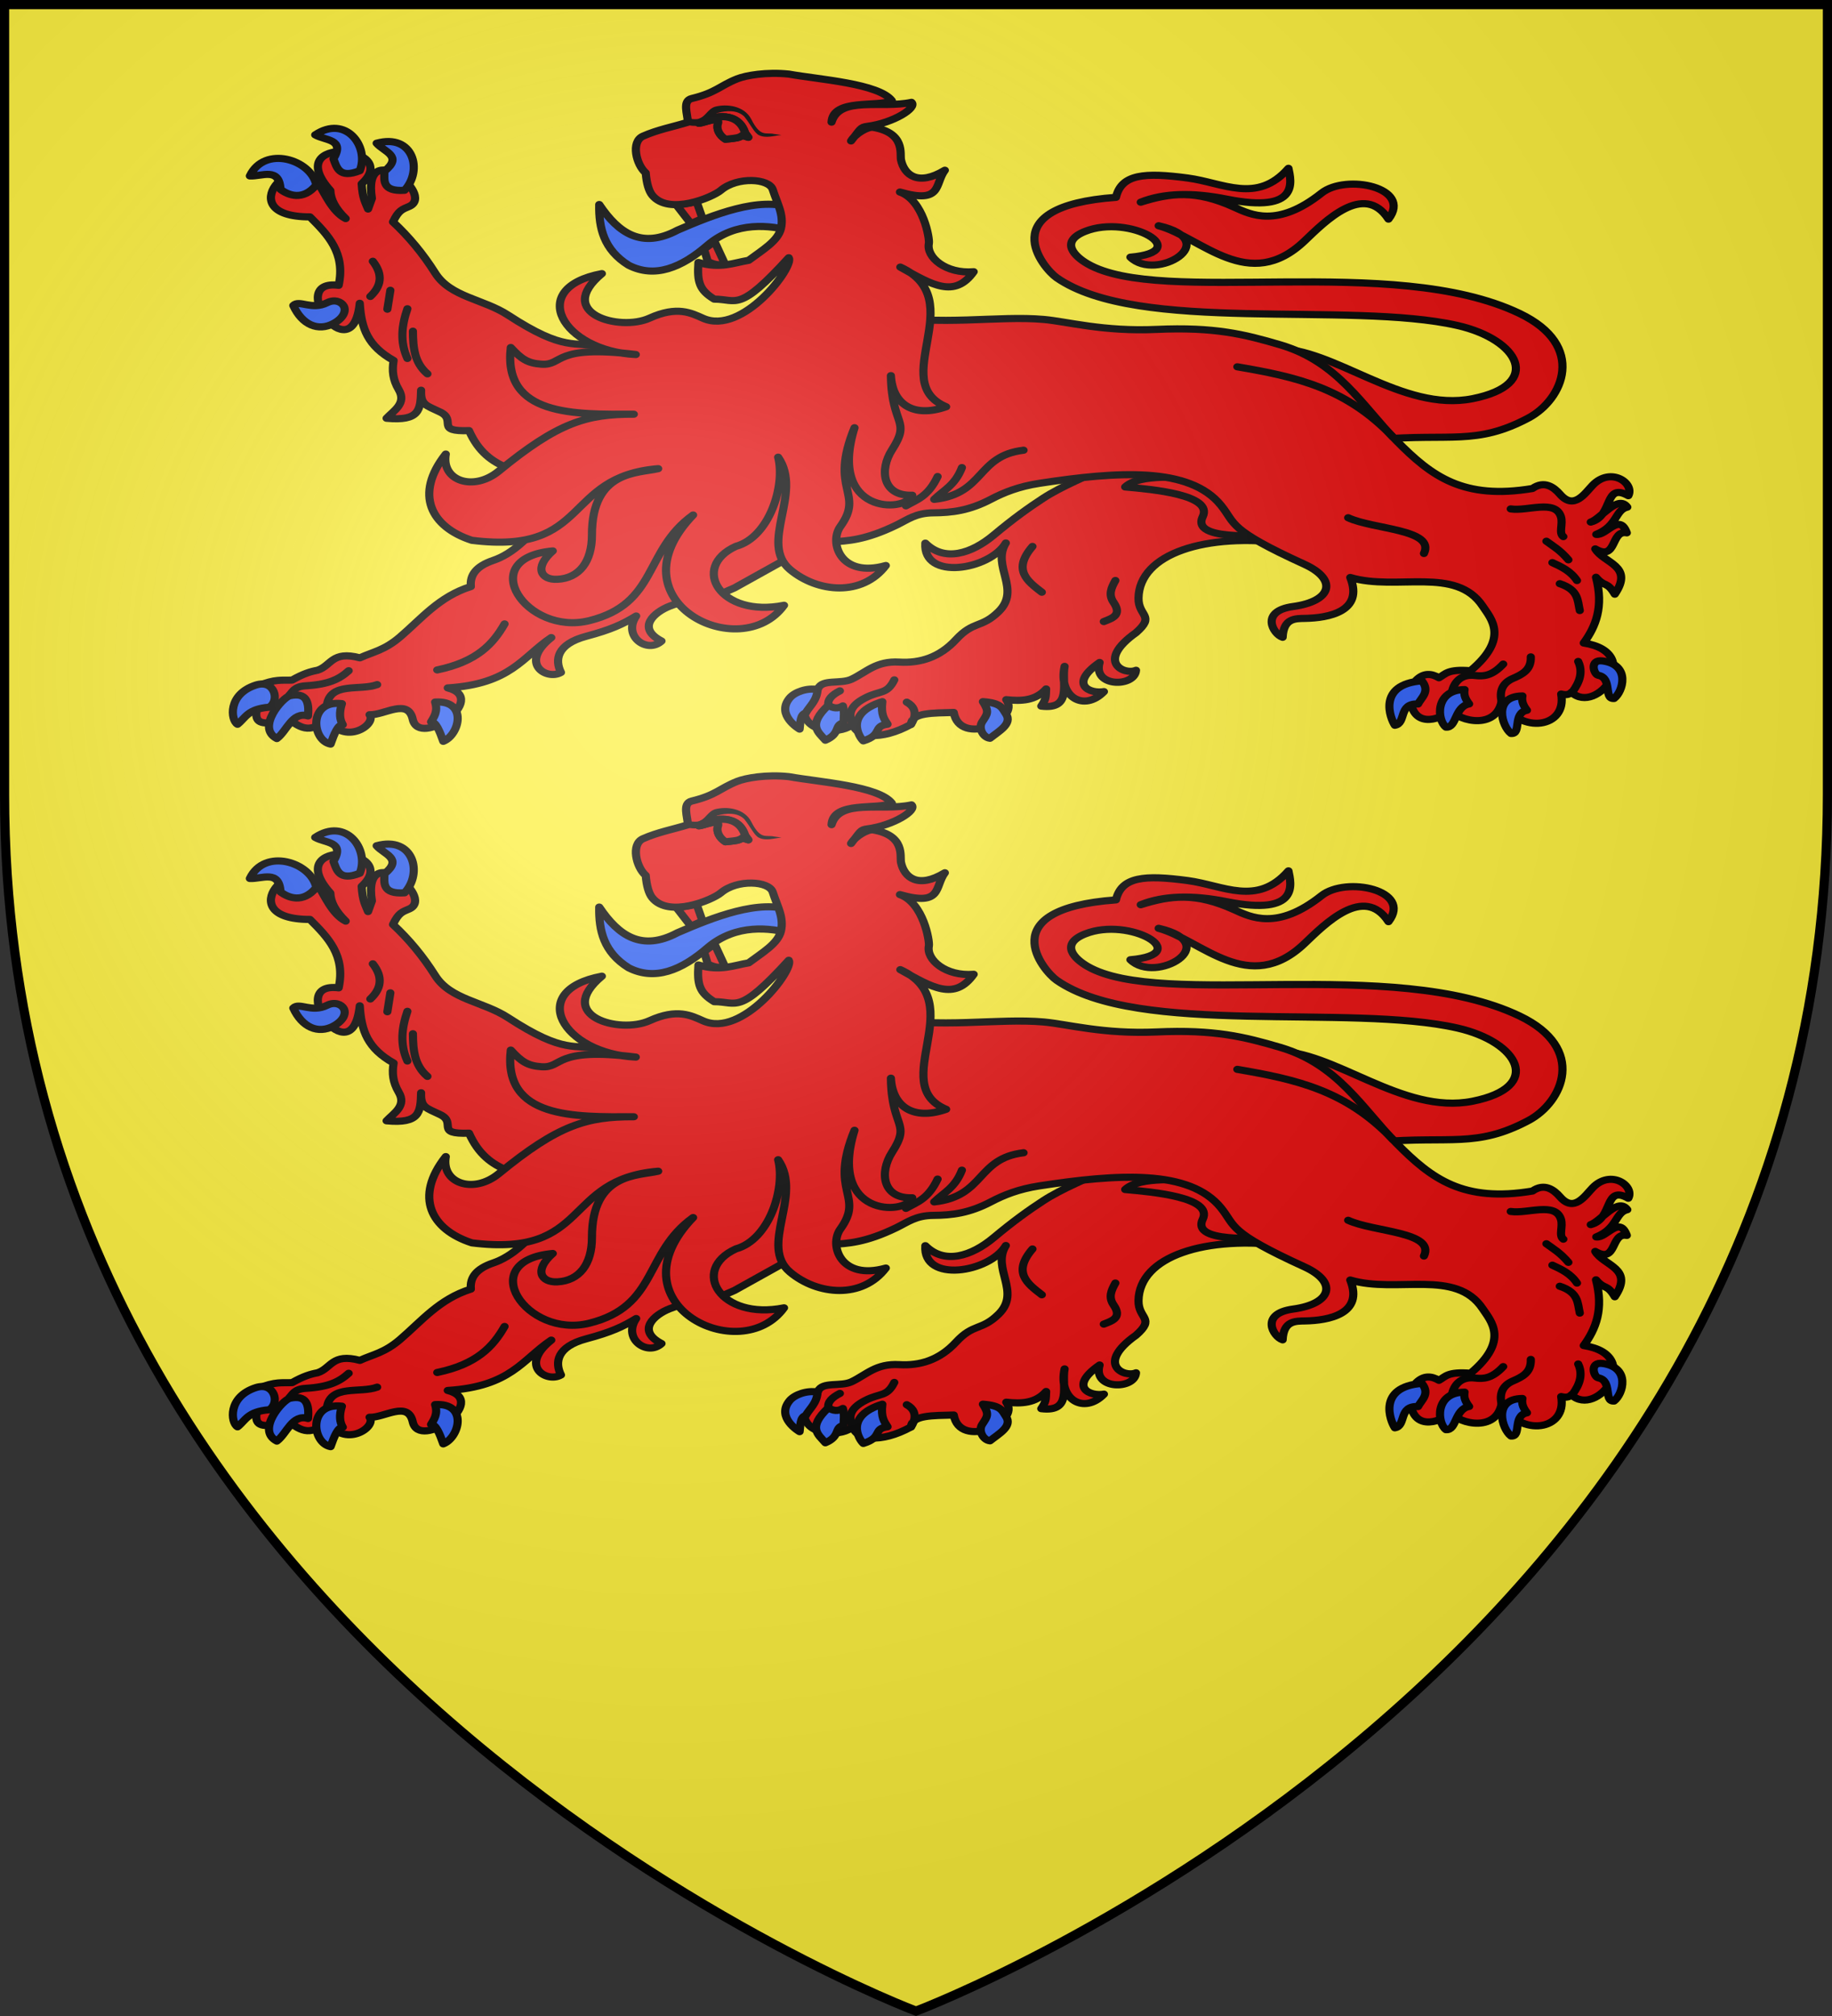
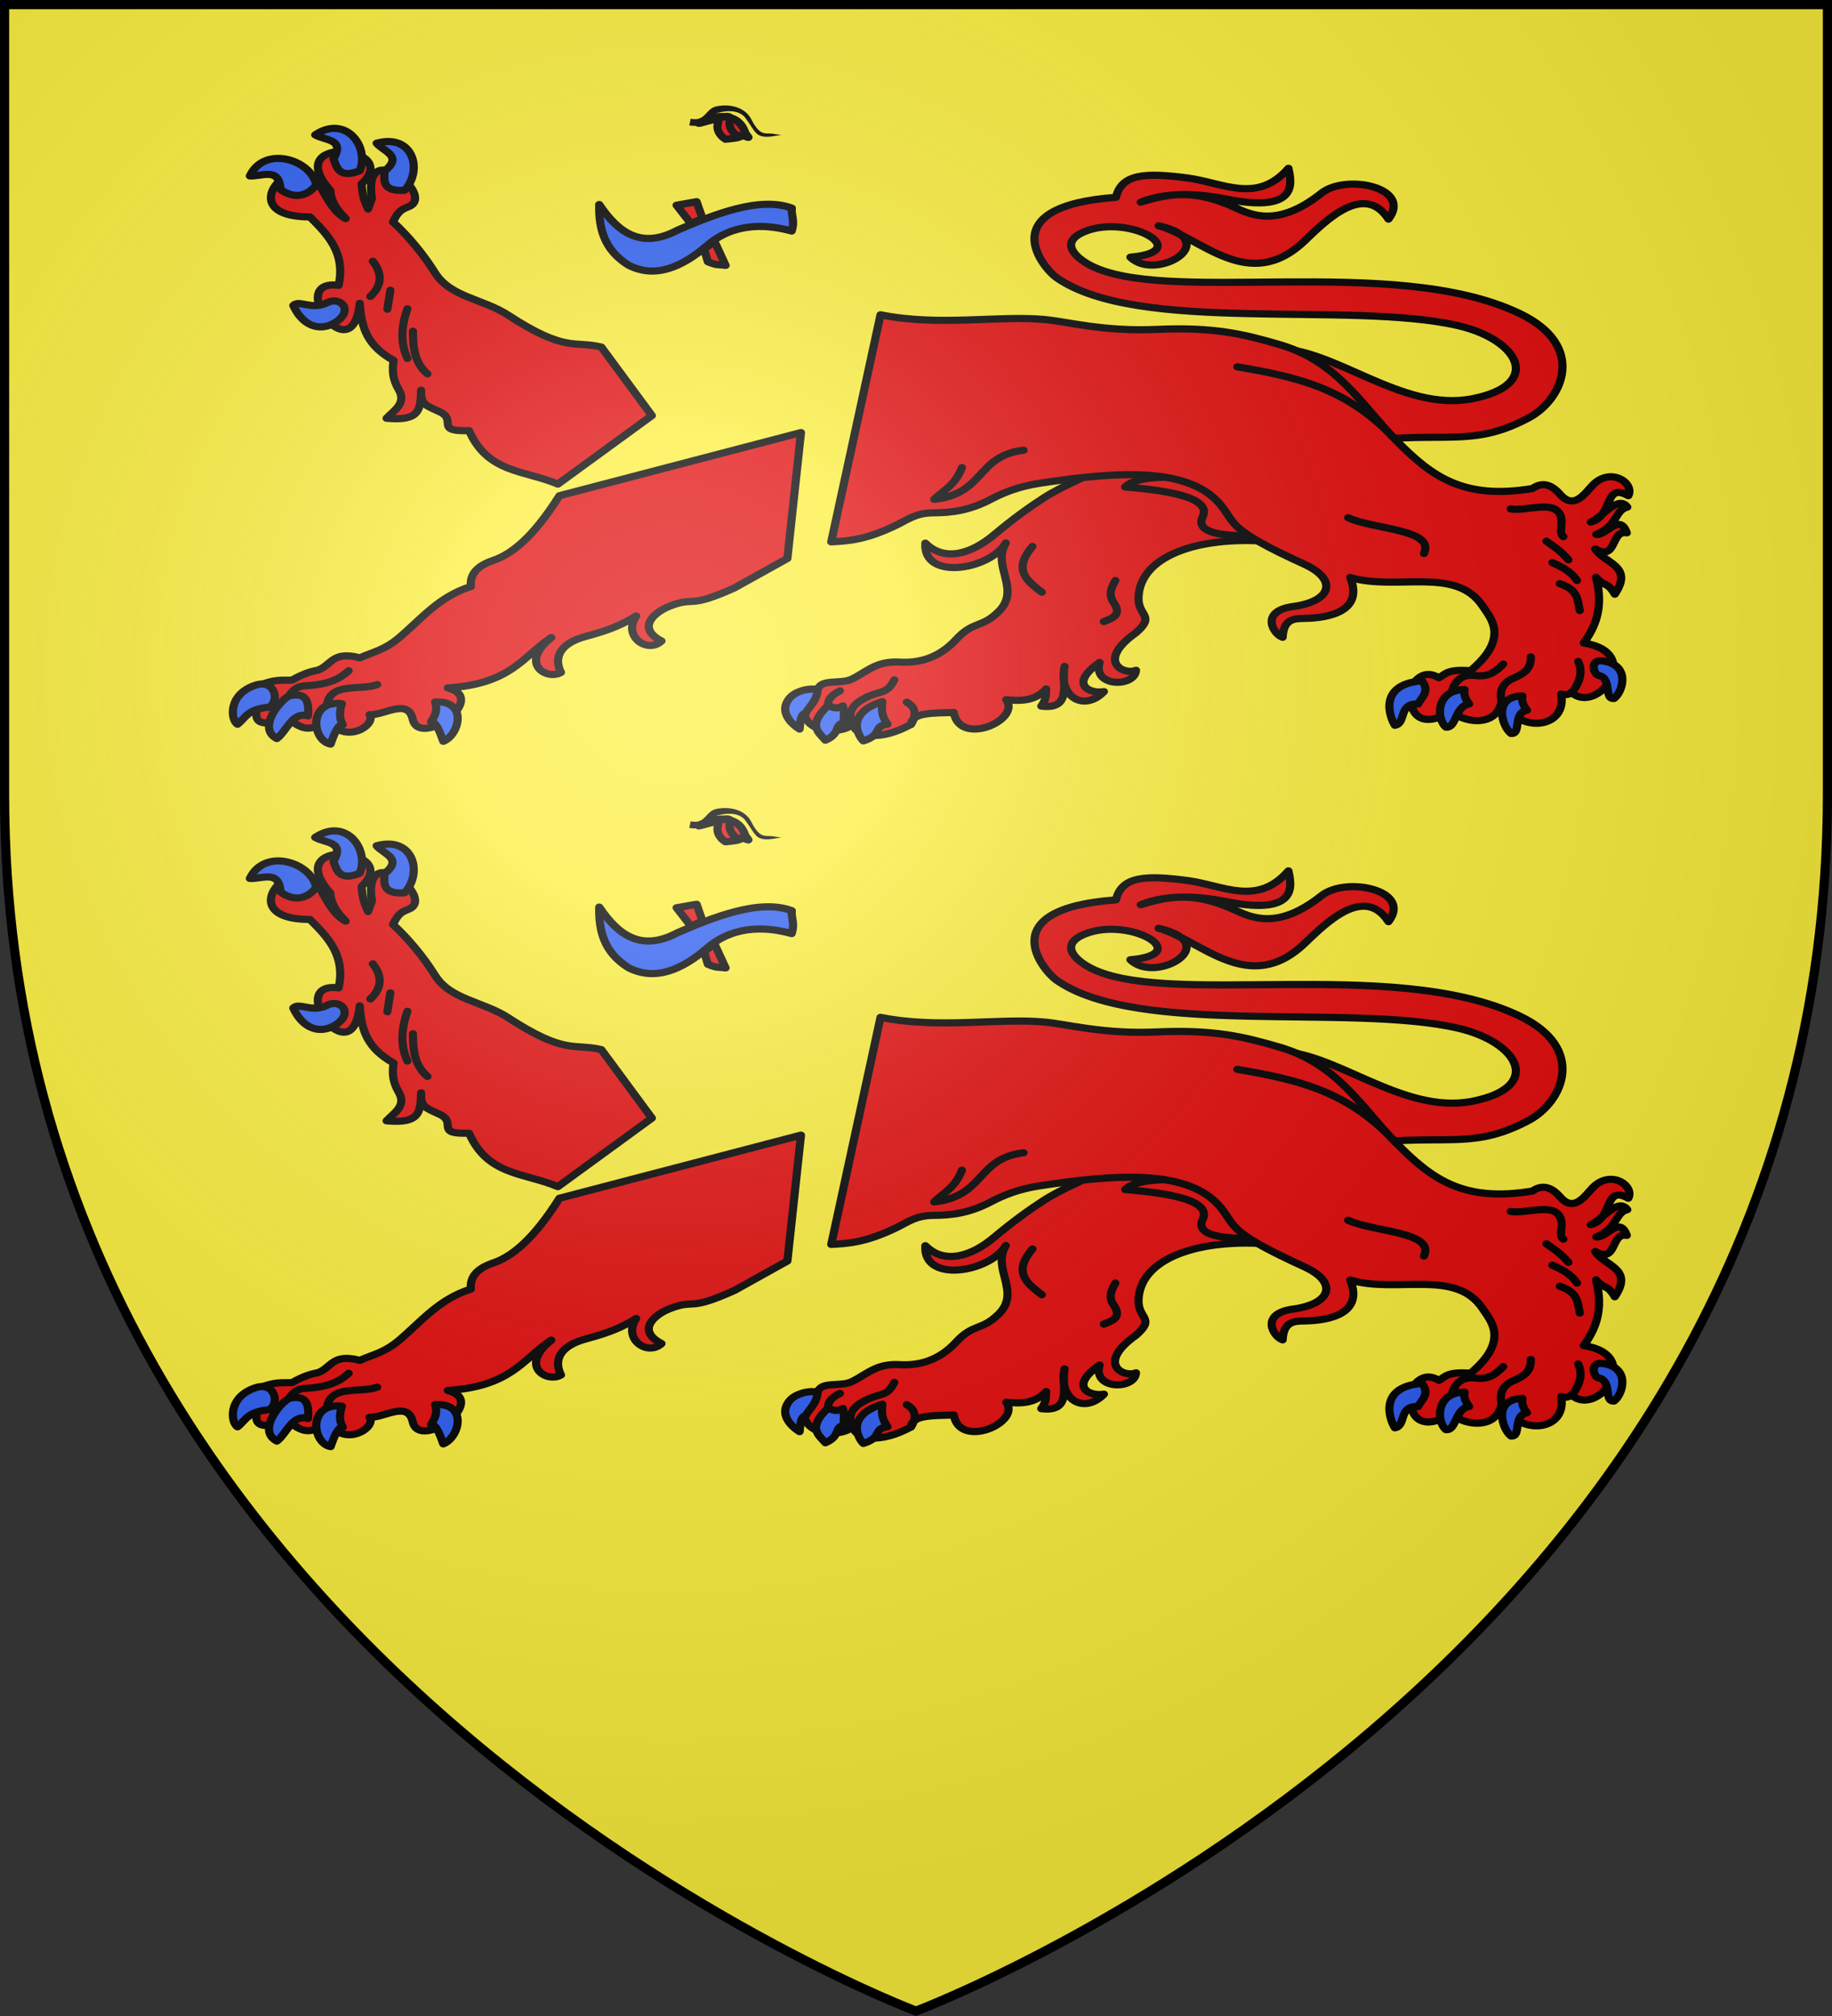
<svg xmlns="http://www.w3.org/2000/svg" xmlns:xlink="http://www.w3.org/1999/xlink" height="660" viewBox="-300 -300 600 660" width="600">
  <rect x="-300" y="-300" width="600" height="660" fill="#333333" stroke="none" />
  <radialGradient id="a" cx="-80" cy="-80" gradientTransform="matrix(1 0 0 1 0 -.05)" gradientUnits="userSpaceOnUse" r="405">
    <stop offset="0" stop-color="#fff" stop-opacity=".31" />
    <stop offset=".19" stop-color="#fff" stop-opacity=".25" />
    <stop offset=".6" stop-color="#6b6b6b" stop-opacity=".125" />
    <stop offset="1" stop-opacity=".125" />
  </radialGradient>
  <path d="m-298.5-298.5h597v258.543c0 286.248-298.5 398.457-298.5 398.457s-298.5-112.209-298.5-398.457z" fill="#fcef3c" />
  <g id="b" fill="#e20909" stroke="#000" stroke-linecap="round" stroke-linejoin="round" stroke-width="2.254" transform="matrix(1.184 0 0 1.039 413.955 -631.389)">
    <path d="m-250.312 428.848c16.107-.593 35.115 20.154 54.67 15.716 19.675-4.465 12.782-18.649-4.191-23.049-29.991-7.775-88.42 2.791-110.863-15.048-3.731-2.965-18.148-22.516 16.382-25.335 1.524-7.365 7.92-7.892 19.811-6.096 9.882 1.493 19.172 8.254 27.906-3.048.707 3.996 3.331 14.347-17.049 9.715-9.424-2.16-17.435-1.966-23.811.953 8.168-2.915 15.149-3.975 25.906 1.595 4.489 2.325 11.857 6.626 24.113-4.463 6.795-6.147 25.202-1.756 18.508 8.201-6.793-11.807-17.639.821-23.191 6.857-15.447 16.795-28.571-1.136-40.383-4.762 18.318 4.832-.808 17.79-7.81 9.905 17.976-1.77-.29-13.701-12.524-8.133-7.213 3.283-2.785 7.949.652 10.218 20.483 13.526 84.42-3.468 119.496 15.63 18.699 10.181 12.037 27.173 2.476 32.954-14.459 8.743-21.675 4.799-41.432 6.762z" fill="#e20909" stroke="#000" stroke-linecap="round" stroke-linejoin="round" stroke-width="2.254" />
    <g fill="#e20909" stroke="#000" stroke-linecap="round" stroke-linejoin="round" stroke-width="2.254" transform="translate(-1201.221 -657.855)">
      <path d="m285.644 328.948c-22.906-3.521-41.206 3.234-41.421 17.214-.089 5.809 4.781 5.423-.69 10.91-11.243 9.06-3.309 13.47 0 11.835-.327 5.419-12.108 5.39-10.069-2.455-8.869 7.083-2.452 9.976 1.193 9.179-5.516 6.519-12.742 1.63-10.876-7.952-.899 5.065 2.306 13.76-6.455 12.524 1.358-2.244 1.246-2.855 1.345-5.414-2.886 3.694-6.839 3.918-11.028 3.379 4.125 6.422-12.854 14.919-14.524 4.035-5.659.2-11.649-.03-11.835 3.766-8.407 5.286-15.238 4.042-16.138-.117-2.389 3.006-11.818 3.253-13.29-2.847.985-2.226 1.782-3.325 3.725-8.333 1.198-3.088 6.238-1.312 9.297-2.959 4.071-2.192 6.755-5.815 13.179-5.379 5.682.385 11.099-1.427 15.706-7.116 4.842-5.98 6.965-3.473 11.729-8.753 6.37-7.059-1.966-14.397 2.035-21.669-4.509 8.55-23 11.953-22.268.054 5.292 6.004 12.763 3.324 18.926-2.552 5.454-5.2 9.694-8.642 13.681-11.605 9.84-7.315 29.95-14.308 33.621-19.904z" fill="#e20909" stroke="#000" stroke-linecap="round" stroke-linejoin="round" stroke-width="2.254" transform="translate(668.921 819.094)" />
      <path d="m234.619 353.564c2.284-1.028 5.159-2 2.712-6.041-1.497-2.473-.624-4.603.493-6.904" fill="#e20909" stroke="#000" stroke-linecap="round" stroke-linejoin="round" stroke-width="2.254" transform="translate(668.921 819.094)" />
      <path d="m214.893 329.892c-5.578 7.385-1.451 10.887 2.589 14.425" fill="#e20909" stroke="#000" stroke-linecap="round" stroke-linejoin="round" stroke-width="2.254" transform="translate(668.921 819.094)" />
      <path d="m834.067 1204.946c-1.128-2.821-1.076-5.569 3.513-8.247 4.202-2.452 5.981-1.02 8.014-5.671" fill="#e20909" stroke="#000" stroke-linecap="round" stroke-linejoin="round" stroke-width="2.254" />
      <path d="m850.205 1205.063s2.93-4.454-1.159-7.008" fill="#e20909" stroke="#000" stroke-linecap="round" stroke-linejoin="round" stroke-width="2.254" />
      <path d="m827.352 1199.024c-.287-1.811 1.013-3.27 3.193-4.532" fill="#e20909" stroke="#000" stroke-linecap="round" stroke-linejoin="round" stroke-width="2.254" />
    </g>
    <g fill="#e20909" stroke="#000" stroke-linecap="round" stroke-linejoin="round" stroke-width="2.254" transform="translate(-1201.221 -657.855)">
      <path d="m824.38 1194.078c-.23 3.564-2.111 5.066-3.322 7.403-1.54.502-1.412 3.008-1.658 5.064 0 0-6.659-4.423-2.759-9.781 1.394-1.915 4.857-3.303 7.739-2.686z" fill="#2b5df2" stroke="#000" stroke-linecap="round" stroke-linejoin="round" stroke-width="2.254" />
      <path d="m827.352 1199.024c-5.901 6.282-2.749 8.456-.824 11.022 4.31-2.083 2.345-4.877 5.048-5.46-0-1.751.29-3.357-.206-5.357-1.339.933-2.678.783-4.017-.206z" fill="#2b5df2" stroke="#000" stroke-linecap="round" stroke-linejoin="round" stroke-width="2.254" />
      <path d="m842.288 1197.89c-.448 4.226.564 5.534 1.442 7.108-4.21.62-1.209 3.301-6.696 5.254-1.131-1.147-5.376-8.579 5.254-12.361z" fill="#2b5df2" stroke="#000" stroke-linecap="round" stroke-linejoin="round" stroke-width="2.254" />
-       <path d="m870.101 1197.89c1.824 3.228 1.262 3.816-.198 6.377-1.137 1.995.272 4.922 2.155 5.16 2.425-2.212 6.27-4.546 4.436-7.649-1.086-1.838-1.244-3.455-6.393-3.889z" fill="#2b5df2" stroke="#000" stroke-linecap="round" stroke-linejoin="round" stroke-width="2.254" />
    </g>
    <g fill="#e20909" stroke="#000" stroke-linecap="round" stroke-linejoin="round" stroke-width="2.254" transform="translate(-1201.221 -657.855)">
      <path d="m147.099 333.678 3.759-39.667-66.802 19.889c-7.528 13.556-13.463 18.507-18.336 20.396-4.65 1.802-6.485 4.548-6.181 8.241-8.712 3.1-13.588 10.034-19.572 15.864-4.338 4.226-7.449 4.681-11.125 6.593-7.779-2.366-7.856 2.534-11.743 3.914-1.814.378-3.871 1.061-7.005 3.09-2.698.157-4.603-.478-9.477 1.854 2.787 3.575-6.669 15.724 8.278 10.257 2.916 2.307 6.033 5.587 10.882-.162 4.678 9.074 13.852 2.029 11.743-1.03 4.065.21 10.604-5.348 11.949 1.442 1.827 9.22 21.32-6.519 9.683-9.889 17.448-1.257 20.613-9.71 28.637-15.864-9.136 8.251-1.131 13.576 2.678 10.979-1.73-3.937-1.204-8.9 7.005-11.391 6.844-2.077 10.134-3.834 13.803-6.387-3.853 6.39 3.111 11.996 7.005 7.889-7.083-4.175-1.975-9.128 2.31-11.01 7.306-3.209 4.593 1.092 17.88-5.738z" fill="#e20909" stroke="#000" stroke-linecap="round" stroke-linejoin="round" stroke-width="2.254" transform="translate(668.921 819.094)" />
-       <path d="m50.244 368.801c11.046-2.615 15.49-8.256 18.623-14.498" fill="#e20909" stroke="#000" stroke-linecap="round" stroke-linejoin="round" stroke-width="2.254" transform="translate(668.921 819.094)" />
      <path d="m678.295 1195.769c.864-.958 1.302-2.66 4.499-2.875 6.393-.43 9.315-2.117 11.874-4.749" fill="#e20909" stroke="#000" stroke-linecap="round" stroke-linejoin="round" stroke-width="2.254" />
      <path d="m688.668 1198.769c1.058-7.135 9.181-4.263 13.873-6.249" fill="#e20909" stroke="#000" stroke-linecap="round" stroke-linejoin="round" stroke-width="2.254" />
    </g>
    <g fill="#e20909" stroke="#000" stroke-linecap="round" stroke-linejoin="round" stroke-width="2.254" transform="translate(-1201.221 -657.855)">
      <path d="m83.605 310.25c-9.304-4.476-19.324-3.361-24.569-16.857-9.637.401-3.247-3.227-7.954-5.833-3.898-2.158-5.467-2.188-5.303-6.893-.133 6.197-.424 9.8-9.545 8.838 2.014-2.446 5.587-4.707 3.358-9.014-1.621-3.133-1.891-5.97-1.414-9.191-7.099-4.564-8.936-9.98-9.368-18.029-2.103 22.419-20.827-7.883-5.833-5.656 1.939-10.248-2.988-15.919-7.954-21.564-22.549.001-3.76-23.068 2.651-9.898 1.249 1.991 3.499 8.284 7.247 10.429-2.902-3.194-4.166-6.115-4.242-8.838-14.089-17.862 20.255-14.168 8.661-2.121.25 4.685 1.073 5.934 1.768 7.954l1.061-3.358c-2.716-19.598 17.54-1.381 10.429 2.475-2.032 1.005-3.022 1.195-4.596 4.949 4.376 4.631 8.298 10.004 11.666 16.085 4.224 7.626 13.298 8.163 20.15 13.257 15.905 11.823 18.252 8.041 25.806 10.075l13.99 21.597z" fill="#e20909" stroke="#000" stroke-linecap="round" stroke-linejoin="round" stroke-width="2.254" transform="translate(668.921 819.094)" />
      <path d="m43.515 262.068c.034 5.003.353 9.892 4.019 13.442" fill="#e20909" stroke="#000" stroke-linecap="round" stroke-linejoin="round" stroke-width="2.254" transform="translate(668.921 819.094)" />
      <path d="m41.99 255.001c-1.576 5.22-2.103 10.44 0 15.66" fill="#e20909" stroke="#000" stroke-linecap="round" stroke-linejoin="round" stroke-width="2.254" transform="translate(668.921 819.094)" />
      <path d="m32.428 240.034c2.931 4.288 2.283 7.906-.693 11.087" fill="#e20909" stroke="#000" stroke-linecap="round" stroke-linejoin="round" stroke-width="2.254" transform="translate(668.921 819.094)" />
      <path d="m37.278 249.18-.831 5.959" fill="#e20909" stroke="#000" stroke-linecap="round" stroke-linejoin="round" stroke-width="2.254" transform="translate(668.921 819.094)" />
    </g>
    <g fill="#e20909" stroke="#000" stroke-linecap="round" stroke-linejoin="round" stroke-width="2.254" transform="translate(-1201.221 -657.855)">
      <path d="m240.537 311.152c7.562.759 24.382 2.455 21.452 9.37-1.973 4.658 4.306 5.611 8.754 5.918 4.096.282 4.97-1.166 5.548-2.096l-15.041-16.124c-4.766.128-16.663-1.426-20.713 2.932z" fill="#e20909" stroke="#000" stroke-linecap="round" stroke-linejoin="round" stroke-width="2.254" transform="translate(668.921 819.094)" />
      <path d="m172.858 256.901c16.272 3.711 32.483.165 45.207 1.469 6.433.66 16.463 3.889 31.16 3.136 15.936-.817 24.236 1.506 34.169 4.842 16.069 5.397 22.638 19.178 32.141 30.182 9.811 11.359 18.571 18.711 37.66 15.105 3.264-2.604 5.864-.492 7.642 1.837 3.882 5.085 6.922-.412 9.038-2.9 5.016-5.898 11.642-.598 9.839 3.326-6.825-4.32-4.033 6.413-10.394 8.315 2.83-1.063 7.515-8.791 10.116-4.712-3.469.912-2.601 5.871-8.592 8.592 2.792.468 6.409-6.926 8.453-.485-4.59-1.019-2.602 9.088-8.731 5.058 2.393 4.601 10.781 5.205 5.405 14.274-2.209-4.204-2.818-2.101-5.197-5.335 2.133 9.3-.026 15.453-3.395 20.718 17.001 3.011 3.607 22.994-3.395 15.521-.586.727-1.516.936-2.841.554 1.714 10.704-11.243 12.853-16.491 2.356-1.789 9.94-13.979 5.292-13.72 2.217-1.15 2.174-9.276 6.971-11.225-.97-.342-2.411.687-5.28 1.386-8.038 2.079-2.307 4.157-2.069 6.236-.693 1.828-1.155 2.371-2.805 8.731-2.217 10.824-10.324 5.612-16.48 3.395-20.302-7.41-12.777-23.788-4.718-36.655-9.077 3.8 10.717-6.085 12.764-12.472 12.888-2.749.054-5.986-.075-6.236 5.959-2.591-.968-6.435-8.256 2.91-9.701 10.704-1.655 12.407-8.472 3.118-13.304-21.391-11.126-18.952-12.759-23.074-18.57-8.677-12.233-28.599-10.734-50.305-6.929-5.631.987-9.763 2.868-13.304 4.989-6.014 3.602-10.836 4.258-15.937 4.296-4.892.037-7.121 2.149-10.255 3.88-8.593 4.746-13.533 4.996-18.016 5.266z" fill="#e20909" stroke="#000" stroke-linecap="round" stroke-linejoin="round" stroke-width="2.254" transform="translate(668.921 819.094)" />
      <path d="m347.192 318.067c4.626.81 12.32-3.103 13.875 2.437.651 2.32-.681 5.147.672 6.291" fill="#e20909" stroke="#000" stroke-linecap="round" stroke-linejoin="round" stroke-width="2.254" transform="translate(668.921 819.094)" />
      <path d="m360.758 341.627c5.27 1.99 4.892 5.349 5.531 8.462" fill="#e20909" stroke="#000" stroke-linecap="round" stroke-linejoin="round" stroke-width="2.254" transform="translate(668.921 819.094)" />
      <path d="m358.711 334.991c2.563 1.338 5.105 2.716 6.803 5.641" fill="#e20909" stroke="#000" stroke-linecap="round" stroke-linejoin="round" stroke-width="2.254" transform="translate(668.921 819.094)" />
      <path d="m357.052 328.243c1.966 1.644 3.841 2.836 6.084 5.862" fill="#e20909" stroke="#000" stroke-linecap="round" stroke-linejoin="round" stroke-width="2.254" transform="translate(668.921 819.094)" />
      <path d="m1013.64 1198.053c-.796-3.469.219-6.077 3.042-7.466 2.688-1.322 5.123-2.73 4.978-6.803" fill="#e20909" stroke="#000" stroke-linecap="round" stroke-linejoin="round" stroke-width="2.254" />
      <path d="m999.814 1194.956c.521-2.993 2.372-5.862 6.415-5.309 2.282.312 4.655.229 7.798-3.595" fill="#e20909" stroke="#000" stroke-linecap="round" stroke-linejoin="round" stroke-width="2.254" />
      <path d="m1032.997 1195.121c.937-1.557 3.654-5.422 1.77-9.9" fill="#e20909" stroke="#000" stroke-linecap="round" stroke-linejoin="round" stroke-width="2.254" />
      <path d="m302.218 320.846c7.049 3.731 24.16 3.591 20.961 11.263" fill="#e20909" stroke="#000" stroke-linecap="round" stroke-linejoin="round" stroke-width="2.254" transform="translate(668.921 819.094)" />
      <path d="m271.558 273.292c16.26 3.161 30.081 6.615 43.046 22.128" fill="#e20909" stroke="#000" stroke-linecap="round" stroke-linejoin="round" stroke-width="2.254" transform="translate(668.921 819.094)" />
      <path d="m212.429 299.572c-13.042 1.757-10.717 13.73-24.716 15.486 2.66-2.969 5.759-4.403 7.665-10.011" fill="#e20909" stroke="#000" stroke-linecap="round" stroke-linejoin="round" stroke-width="2.254" transform="translate(668.921 819.094)" />
-       <path d="m179.892 317.092c3.021-1.965 6.135-2.907 8.76-9.229" fill="#e20909" stroke="#000" stroke-linecap="round" stroke-linejoin="round" stroke-width="2.254" transform="translate(668.921 819.094)" />
    </g>
    <g fill="#e20909" stroke="#000" stroke-linecap="round" stroke-linejoin="round" stroke-width="2.254" transform="translate(-1201.221 -657.855)">
      <path d="m984.056 1205.332c3.22-.591.897-7.009 6.423-6.7.853-1.998 3.409-3.9 1.06-7.296-12.522 1.103-8.695 11.956-7.483 13.997z" fill="#2b5df2" stroke="#000" stroke-linecap="round" stroke-linejoin="round" stroke-width="2.254" />
      <path d="m998.2 1205.92c2.987.266 2.33-6.458 6.4-7.315-.898-1.325-1.567-2.736-1.257-4.515-8.366.122-7.596 9.742-5.143 11.829z" fill="#2b5df2" stroke="#000" stroke-linecap="round" stroke-linejoin="round" stroke-width="2.254" />
      <path d="m1016.199 1207.92c2.987.266.33-6.458 4.401-7.315-.898-1.325-1.567-2.736-1.257-4.515-8.366.122-5.596 9.742-3.143 11.829z" fill="#2b5df2" stroke="#000" stroke-linecap="round" stroke-linejoin="round" stroke-width="2.254" />
      <path d="m1044.685 1196.891c-2.987.266-.33-6.458-4.401-7.315-1.263-.391-2.443-5.091 1.257-4.515 7.852 1.224 5.596 9.742 3.143 11.829z" fill="#2b5df2" stroke="#000" stroke-linecap="round" stroke-linejoin="round" stroke-width="2.254" />
    </g>
    <g fill="#e20909" stroke="#000" stroke-linecap="round" stroke-linejoin="round" stroke-width="2.254" transform="translate(-1201.221 -657.855)">
      <path d="m672.67 1199.644c3.086-2.075 1.445-8.839-3.625-6.999-7.906 2.869-7.003 11.082-5.124 12.373 2.264-2.063 2.811-4.842 8.749-5.374z" fill="#2b5df2" stroke="#000" stroke-linecap="round" stroke-linejoin="round" stroke-width="2.254" />
      <path d="m674.795 1209.518c-5.808-3.462 1.649-13.013 3.625-13.498 4.512-1.107 5.364 1.841 4.999 6.374-4.361-1.491-5.777 4.676-8.624 7.124z" fill="#2b5df2" stroke="#000" stroke-linecap="round" stroke-linejoin="round" stroke-width="2.254" />
      <path d="m692.793 1198.519c-9.373-1.274-8.4 11.588-3.125 12.748 1.004-3.251 2.042-6.157 3.375-6.124-.847-1.597-1.067-3.696-.25-6.624z" fill="#2b5df2" stroke="#000" stroke-linecap="round" stroke-linejoin="round" stroke-width="2.254" />
      <path d="m718.578 1198.019c9.123-.649 6.775 10.338 2.25 12.373-1.004-3.251-2.042-6.157-3.375-6.124.847-1.597 1.942-3.321 1.125-6.249z" fill="#2b5df2" stroke="#000" stroke-linecap="round" stroke-linejoin="round" stroke-width="2.254" />
    </g>
    <g fill="#e20909" stroke="#000" stroke-linecap="round" stroke-linejoin="round" stroke-width="2.254" transform="translate(-1201.221 -657.855)">
      <path d="m6.893 217.389c-.327-7.131-5.133-4.024-8.484-4.242 4.078-9.798 16.936-5.13 18.382 2.828-3.693 5.2-7.86 3.173-9.898 1.414z" fill="#2b5df2" stroke="#000" stroke-linecap="round" stroke-linejoin="round" stroke-width="2.254" transform="translate(668.921 819.094)" />
      <path d="m19.796 253.093c-4.295 2.473-7.742-1.065-9.368.884 2.429 6.08 6.849 8.265 11.136 5.656 2.686-1.635 3.565-3.886 2.828-5.479-.601-1.298-2.475-2.282-4.596-1.061z" fill="#2b5df2" stroke="#000" stroke-linecap="round" stroke-linejoin="round" stroke-width="2.254" transform="translate(668.921 819.094)" />
      <path d="m690.461 1026.861c3.283-6.339-2.257-5.698-5.05-7.562 8.431-6.447 15.055 3.672 12.329 11.287-5.799 2.657-6.393-1.182-7.279-3.724z" fill="#2b5df2" stroke="#000" stroke-linecap="round" stroke-linejoin="round" stroke-width="2.254" />
      <path d="m704.563 1030.766c5.253-4.834-.172-6.126-2.159-8.834 10.127-3.174 12.892 8.6 7.725 14.823-6.358.513-5.603-3.297-5.566-5.989z" fill="#2b5df2" stroke="#000" stroke-linecap="round" stroke-linejoin="round" stroke-width="2.254" />
    </g>
    <path d="m-437.249 383.399c-.132 7.392 1.257 14.239 8.131 19.125 7.206 4.178 14.553.874 21.948-6.436 7.816-7.519 17.218-6.2 23.155-4.336.977-3.477-.222-4.889.044-7.218-8.875-3.836-21.796 2.118-31.632 6.95-9.848 5.985-16.303.97-21.645-8.086z" fill="#2b5df2" stroke="#000" stroke-linecap="round" stroke-linejoin="round" stroke-width="2.254" />
    <path d="m-402.29 402.572-3.068-7.56-2.904 2.428 1.066 3.981c2.757 1.303 2.573.774 4.906 1.151z" fill="#e20909" stroke="#000" stroke-linecap="round" stroke-linejoin="round" stroke-width="2.254" />
    <path d="m-415.849 383.608 5.542-1.103 1.629 5.3-3.208 1.609z" fill="#e20909" stroke="#000" stroke-linecap="round" stroke-linejoin="round" stroke-width="2.254" />
-     <path d="m-389.251 378.687c-.989-3.541-9.831-4.151-14.373.237-2.28 2.203-14.376 8.016-18.955 1.546-.958-1.354-1.558-3.73-1.808-7.041-2.589-2.503-4.198-9.825-.744-11.577 4.097-2.077 8.263-2.92 12.394-4.381-.033-2.505-1.608-6.744 1.079-7.483 6.79-1.869 7.672-3.97 12.591-6.206 2.331-1.06 8.094-2.236 14.304-1.48 8.337 1.71 24.872 2.938 28.462 8.358-3.941 2.2-16.318-.802-16.682 6.771 2.266-8.322 13.728-4.18 22.106-6.234 1.674 1.681-4.909 6.485-12.235 7.571-1.982.294-1.838.835-4.478 4.59 1.182-2.332 4.658-4.56 6.138-4.269 8.946 1.757 7.317 8.355 7.685 10.274.913 4.759 4.733 8.313 12.124 3.227-2.897 4.302-.585 10.749-12.427 6.874 6.493 2.538 8.257 14.771 8.005 16.163-.788 4.355 4.685 9.69 12.394 8.944-5.278 8.511-11.545 4.125-20.294-1.459 19.628 10.222-3.787 36.184 12.671 44.003-9.24 3.7-14.888-1.091-15.272-9.805.169 15.949 5.688 13.832.302 23.383-3.521 6.245-2.691 14.664 5.604 14.297-1.997 5.694-23.355 5.884-15.975-21.264-7.153 19.774 2.809 20.468-3.901 31.095-3.216 5.094.02 16.341 12.565 12.319-6.487 9.799-18.86 8.607-26.509 1.256-8.643-8.306 3.624-23.993-3.278-35.393 2.047 9.064-2.477 25.213-11.67 28.085-12.705 6.582-4.395 22.612 13.295 18.582-12.008 19.002-48.138-1.311-25.147-28.446-13.713 11.262-9.689 27.911-28.738 33.293-17.359 4.904-31.916-19.65-10.084-21.977-5.337 5.316-3.193 9.206 1.276 8.944 6.039-.355 9.576-5.502 9.561-14.019-.036-20.367 12.782-19.352 18.325-20.843-26.417 2.489-18.613 27.249-51.542 22.577-11.281-4.187-16.02-14.447-7.212-27.18-1.321 8.442 7.682 11.901 14.643 5.39 16.46-15.396 24.34-18.005 37.368-17.945-16.315.075-36.229.673-34.036-21.013 2.944 3.644 4.665 4.953 8.492 5.254 6.121.482 3.177-6.269 26.091-3.041-20.237-1.108-30.443-20.99-9.387-25.495-13.224 12.491 4.903 18.317 13.203 14.019 7.662-3.967 11.545-1.591 14.8.055 10.903 5.514 25.282-16.264 23.698-19.083-13.934 17.38-14.217 13.038-20.618 13.044-4.094-2.842-4.75-5.386-4.368-11.561 6.028 2.058 9.753.111 13.893-.668 3.829-3.261 8.106-6.089 8.919-9.99.907-4.348-1.008-7.832-2.256-12.298z" fill="#e20909" stroke="#000" stroke-linecap="round" stroke-linejoin="round" stroke-width="2.254" />
    <path d="m-409.698 357.789c4.566-2.919 11.025-3.482 12.81 3.053l.881 1.368-1.65-.605c-.897.86-2.178.885-3.331 1.065l-1.345.154c-1.729-1.225-2.573-3.303-2.081-4.881.853-2.732-3.959-.198-5.285-.154z" fill="#e20909" stroke="#000" stroke-linecap="round" stroke-linejoin="round" stroke-width="2.254" />
    <path d="m-405.296 352.597c-2.183.906-2.511 3.292-4.79 3.875-.982.117-1.872-.088-1.872-.088l-.382 2.07s1.129.268 2.455.11c2.685.028 3.295-2.839 5.293-4.007 2.49-.816 5.578-1.026 7.487 1.145 1.911 2.784 2.747 5.128 4.059 5.853 1.912 1.056 4.133.16 6.199-.071l-2.047-.322c-2.249-.578-3.699 1.191-6.266-4.586-1.949-4.386-6.902-4.962-10.137-3.979z" fill="#000" stroke="none" />
-     <path d="m-409.698 357.789c4.566-2.919 11.025-3.482 12.81 3.053l.881 1.368-1.65-.605c-.897.86-2.178.885-3.331 1.065l-1.345.154c-1.729-1.225-2.573-3.303-2.081-4.881.853-2.732-3.959-.198-5.285-.154z" fill="#e20909" stroke="#000" stroke-linecap="round" stroke-linejoin="round" stroke-width="2.254" />
+     <path d="m-409.698 357.789c4.566-2.919 11.025-3.482 12.81 3.053l.881 1.368-1.65-.605l-1.345.154c-1.729-1.225-2.573-3.303-2.081-4.881.853-2.732-3.959-.198-5.285-.154z" fill="#e20909" stroke="#000" stroke-linecap="round" stroke-linejoin="round" stroke-width="2.254" />
  </g>
  <use height="100%" stroke-width="1.05" transform="translate(0 230)" width="100%" xlink:href="#b" />
  <path d="m-298.5-298.5h597v258.5c0 286.2-298.5 398.39-298.5 398.39s-298.5-112.19-298.5-398.39z" fill="url(#a)" height="100%" stroke-width="1" transform="matrix(1 0 0 1 0 .05)" width="100%" />
  <path d="m-298.5-298.5h597v258.503c0 286.203-298.5 398.395-298.5 398.395s-298.5-112.191-298.5-398.395z" fill="none" stroke="#000" stroke-width="3" />
</svg>